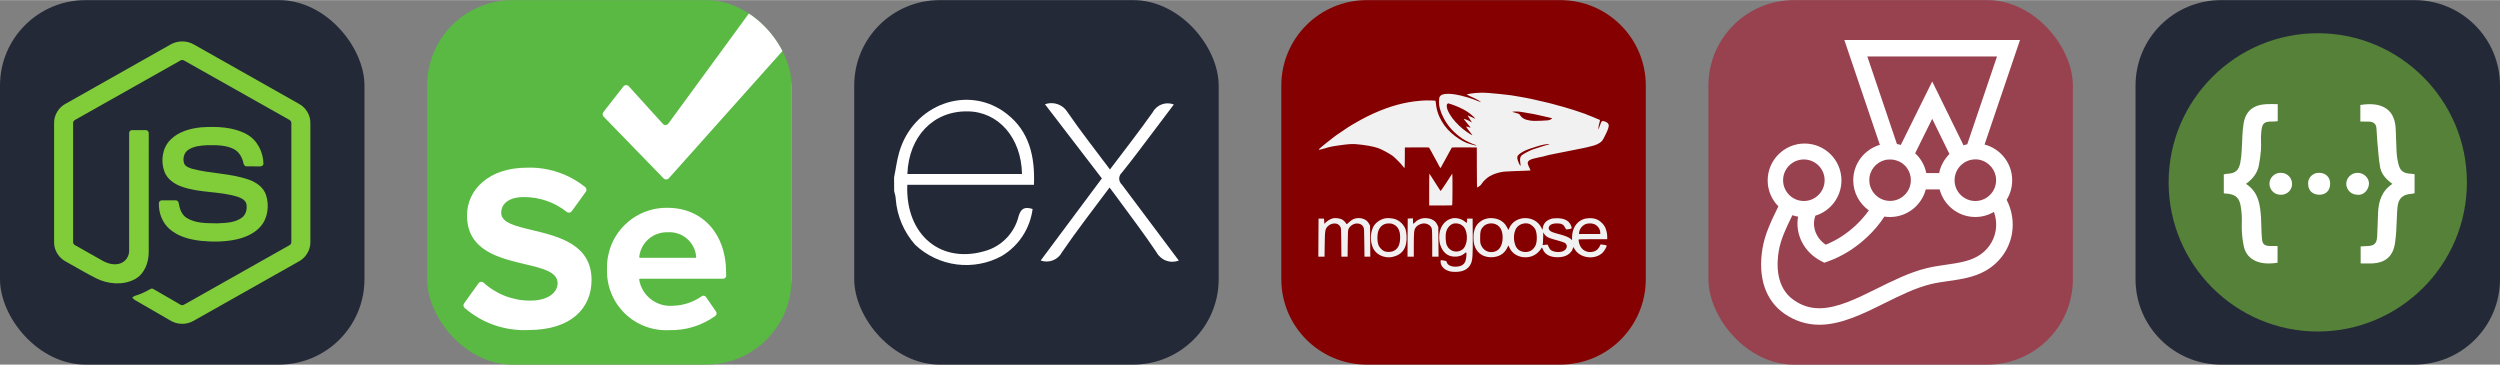
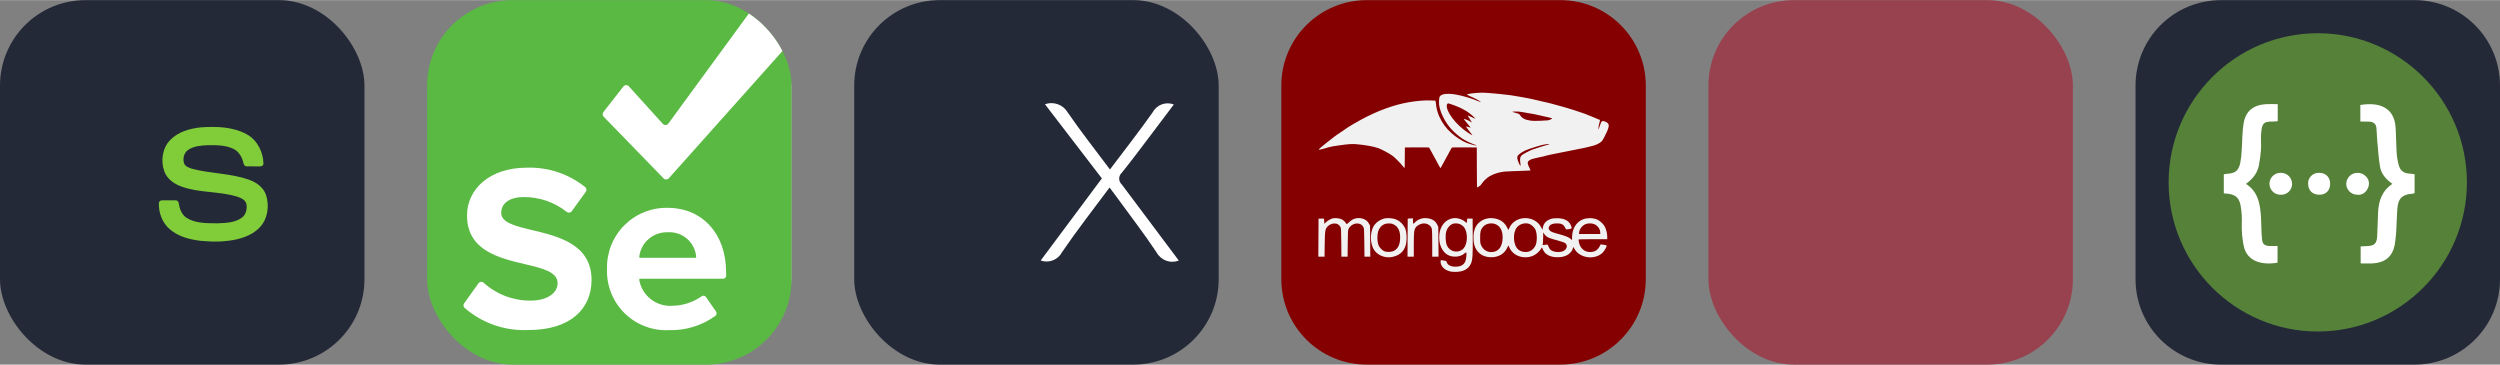
<svg xmlns="http://www.w3.org/2000/svg" width="329" height="48" viewBox="0 0 1756 256" fill="none" version="1.1">
  <rect x="0" y="0" width="1756" height="256" fill="#808080" stroke="none" />
  <g transform="translate(0, 0)">
    <svg width="256" height="256" fill="none" viewBox="0 0 256 256" id="nodejs">
      <style>
#nodejs {
    rect {fill: #242938}

    @media (prefers-color-scheme: light) {
        rect {fill: #F4F2ED}
    }
}
</style>
      <rect width="256" height="256" fill="#242938" rx="60" />
-       <path fill="#81CD39" d="M119.878 31.116C124.797 28.301 131.203 28.288 136.117 31.116C160.839 45.086 185.569 59.033 210.287 73.011C214.937 75.63 218.046 80.804 217.999 86.161V170.206C218.034 175.785 214.617 181.083 209.712 183.642C185.071 197.535 160.442 211.444 135.805 225.337C130.786 228.207 124.251 227.986 119.387 224.88C112 220.598 104.6 216.336 97.212 212.058C95.702 211.158 94 210.442 92.934 208.978C93.877 207.708 95.562 207.55 96.931 206.995C100.014 206.014 102.847 204.44 105.679 202.913C106.396 202.423 107.27 202.611 107.957 203.049C114.274 206.671 120.536 210.399 126.874 213.986C128.226 214.767 129.595 213.73 130.751 213.086C154.931 199.419 179.141 185.805 203.318 172.134C204.214 171.703 204.709 170.752 204.636 169.771C204.653 142.046 204.64 114.317 204.645 86.592C204.747 85.478 204.103 84.455 203.096 83.999C178.541 70.17 153.997 56.321 129.446 42.488C128.575 41.889 127.426 41.888 126.554 42.484C102.002 56.321 77.464 70.183 52.912 84.011C51.909 84.468 51.236 85.475 51.355 86.592C51.36 114.317 51.355 142.046 51.355 169.775C51.268 170.756 51.801 171.687 52.691 172.109C59.242 175.824 65.802 179.513 72.358 183.216C76.052 185.203 80.586 186.385 84.656 184.862C88.246 183.574 90.763 179.909 90.695 176.097C90.729 148.534 90.678 120.967 90.72 93.408C90.631 92.184 91.791 91.173 92.981 91.288C96.129 91.267 99.281 91.246 102.429 91.297C103.743 91.267 104.647 92.585 104.485 93.817C104.472 121.555 104.519 149.293 104.464 177.03C104.472 184.423 101.435 192.467 94.597 196.084C86.174 200.447 75.762 199.522 67.44 195.338C60.236 191.742 53.36 187.498 46.284 183.646C41.366 181.101 37.966 175.782 38.001 170.207V86.161C37.949 80.693 41.182 75.425 45.976 72.844C70.613 58.941 95.246 45.026 119.878 31.116Z" />
      <path fill="#81CD39" d="M141.372 89.335C152.117 88.643 163.62 88.925 173.289 94.219C180.776 98.275 184.926 106.789 185.058 115.106C184.849 116.227 183.676 116.846 182.605 116.769C179.488 116.765 176.369 116.812 173.252 116.748C171.929 116.799 171.161 115.58 170.995 114.411C170.099 110.431 167.928 106.49 164.183 104.57C158.433 101.692 151.767 101.837 145.497 101.897C140.92 102.139 135.998 102.536 132.12 105.227C129.143 107.266 128.239 111.382 129.301 114.697C130.303 117.077 133.05 117.845 135.299 118.553C148.248 121.94 161.97 121.602 174.672 126.059C179.931 127.876 185.075 131.409 186.875 136.915C189.23 144.295 188.198 153.115 182.947 159.039C178.689 163.914 172.488 166.568 166.303 168.009C158.075 169.844 149.536 169.891 141.18 169.076C133.323 168.18 125.146 166.116 119.081 160.763C113.894 156.259 111.361 149.241 111.612 142.469C111.672 141.325 112.811 140.527 113.907 140.621C117.046 140.596 120.186 140.587 123.325 140.626C124.58 140.536 125.509 141.62 125.574 142.802C126.152 146.593 127.577 150.573 130.884 152.82C137.264 156.937 145.271 156.655 152.577 156.77C158.63 156.502 165.425 156.421 170.364 152.42C172.97 150.138 173.742 146.32 173.038 143.036C172.275 140.263 169.374 138.971 166.883 138.126C154.1 134.083 140.224 135.55 127.565 130.977C122.425 129.161 117.455 125.727 115.481 120.447C112.726 112.974 113.988 103.73 119.789 98.006C125.445 92.312 133.609 90.119 141.372 89.335V89.335" />
    </svg>
  </g>
  <g transform="translate(300, 0)">
    <svg width="256" height="256" viewBox="0 0 256 256" fill="none">
      <g clip-path="url(#clip0_404_220)">
        <rect width="256" height="256" rx="60" fill="#59B943" />
        <path fill-rule="evenodd" clip-rule="evenodd" d="M233.776 -6H256V261H253.934C254.456 261 254.956 260.793 255.326 260.425C255.695 260.057 255.902 259.557 255.902 259.037V33.736C256.059 33.278 256.026 32.776 255.812 32.342C255.598 31.907 255.22 31.576 254.76 31.419C254.301 31.263 253.798 31.295 253.363 31.509C252.927 31.722 252.594 32.1 252.438 32.558L169.762 125.144C169.526 125.399 169.239 125.602 168.921 125.741C168.603 125.88 168.259 125.951 167.911 125.951C167.564 125.951 167.22 125.88 166.901 125.741C166.583 125.602 166.297 125.399 166.061 125.144L123.857 81.717C123.499 81.272 123.304 80.718 123.304 80.147C123.304 79.576 123.499 79.022 123.857 78.576L137.793 60.75C138.027 60.426 138.334 60.161 138.69 59.979C139.046 59.797 139.441 59.702 139.841 59.702C140.241 59.702 140.635 59.797 140.991 59.979C141.347 60.161 141.655 60.426 141.888 60.75L165.51 86.822C165.746 87.103 166.041 87.328 166.375 87.483C166.708 87.638 167.071 87.718 167.439 87.718C167.806 87.718 168.17 87.638 168.503 87.483C168.836 87.328 169.131 87.103 169.368 86.822L235.194 -3.173C235.377 -3.439 235.485 -3.749 235.508 -4.071C235.53 -4.393 235.465 -4.715 235.321 -5.003C235.176 -5.292 234.956 -5.536 234.685 -5.712C234.413 -5.887 234.1 -5.987 233.776 -6ZM1.968 -6H0V-4.037C0 -4.557 0.207 -5.057 0.577 -5.425C0.946 -5.793 1.446 -6 1.968 -6ZM0 259.037V261H1.968C1.446 261 0.946 260.793 0.577 260.425C0.207 260.057 0 259.557 0 259.037ZM168.968 163.04C164.08 162.892 159.315 164.577 155.619 167.761C151.923 170.944 149.568 175.392 149.02 180.222C148.996 180.316 148.994 180.414 149.014 180.508C149.034 180.603 149.076 180.691 149.137 180.767C149.198 180.842 149.275 180.902 149.364 180.943C149.452 180.983 149.549 181.003 149.646 181H188.369C188.458 181 188.547 180.982 188.628 180.946C188.71 180.91 188.783 180.857 188.842 180.791C188.901 180.725 188.946 180.647 188.972 180.562C188.998 180.477 189.006 180.388 188.995 180.3C188.614 175.383 186.298 170.813 182.549 167.581C178.8 164.35 173.92 162.718 168.968 163.04ZM26.141 216.003C38.583 226.905 54.797 232.54 71.338 231.709H71.259C101.101 231.709 115.51 216.474 115.51 196.527C115.51 171.51 92.231 165.937 73.871 161.541C61.916 158.678 52.047 156.316 52.047 149.41C52.047 142.813 57.716 138.337 67.794 138.337C78.766 138.235 89.441 141.894 98.03 148.703C98.284 148.92 98.58 149.082 98.899 149.18C99.219 149.278 99.555 149.31 99.887 149.273C100.219 149.236 100.54 149.132 100.831 148.966C101.121 148.801 101.373 148.577 101.573 148.31L111.258 134.882C111.696 134.428 111.941 133.823 111.941 133.193C111.941 132.564 111.696 131.959 111.258 131.505C99.609 122.062 84.922 117.152 69.92 117.684C43.779 117.684 28.031 132.919 28.031 151.216C28.031 175.818 50.43 181.123 68.647 185.437C81.132 188.394 91.652 190.885 91.652 198.805C91.652 205.087 85.353 211.055 72.44 211.055C60.179 211.093 48.361 206.49 39.37 198.176C39.092 198.007 38.782 197.896 38.46 197.847C38.138 197.799 37.81 197.816 37.494 197.897C37.179 197.977 36.882 198.12 36.623 198.316C36.364 198.513 36.146 198.759 35.984 199.04L26.141 212.783C25.748 213.228 25.532 213.8 25.532 214.393C25.532 214.986 25.748 215.558 26.141 216.003ZM209.931 194.319C210.038 194.047 210.087 193.756 210.076 193.465L209.997 190.952C209.997 164.173 193.383 145.876 168.895 145.876C163.245 145.778 157.633 146.824 152.398 148.95C147.164 151.076 142.417 154.239 138.443 158.246C134.468 162.254 131.35 167.024 129.276 172.267C127.202 177.51 126.216 183.119 126.376 188.753C126.148 194.526 127.132 200.282 129.264 205.654C131.397 211.025 134.632 215.893 138.761 219.945C142.89 223.997 147.823 227.143 153.243 229.182C158.663 231.222 164.45 232.109 170.234 231.787C181.812 232.078 193.162 228.544 202.517 221.735C202.942 221.395 203.225 220.91 203.313 220.373C203.4 219.836 203.285 219.287 202.989 218.83L195.903 208.542C195.739 208.29 195.523 208.076 195.27 207.913C195.017 207.751 194.732 207.644 194.435 207.599C194.137 207.555 193.833 207.574 193.543 207.655C193.253 207.736 192.984 207.878 192.753 208.071C186.841 212.219 179.823 214.515 172.596 214.668C167.089 215.121 161.61 213.503 157.239 210.132C152.867 206.76 149.919 201.879 148.974 196.449C148.963 196.356 148.971 196.262 148.997 196.172C149.023 196.082 149.066 195.998 149.125 195.925C149.183 195.852 149.256 195.791 149.338 195.746C149.421 195.701 149.511 195.673 149.604 195.664H207.871C208.164 195.675 208.455 195.625 208.728 195.519C209 195.412 209.248 195.25 209.455 195.044C209.662 194.838 209.824 194.591 209.931 194.319Z" fill="white" />
      </g>
      <defs>
        <clipPath id="clip0_404_220">
          <rect width="256" height="256" rx="60" fill="white" />
        </clipPath>
      </defs>
    </svg>
  </g>
  <g transform="translate(600, 0)">
    <svg width="256" height="256" fill="none" viewBox="0 0 256 256" id="expressjs">
      <style>
#expressjs {
    rect {fill: #242938}

    @media (prefers-color-scheme: light) {
        rect {fill: #F4F2ED}
        path {fill: #000}
    }
}
</style>
      <rect width="256" height="256" fill="#242938" rx="60" />
      <path fill="#fff" d="M228 182.937C225.089 184.04 221.875 184.037 218.965 182.931C216.056 181.824 213.652 179.69 212.209 176.932C203.146 163.365 193.138 150.41 183.519 137.177L179.348 131.617C167.894 146.963 156.44 161.697 145.987 176.988C144.625 179.624 142.352 181.675 139.59 182.759C136.828 183.844 133.766 183.887 130.975 182.882L173.955 125.223L133.977 73.124C136.855 72.085 140.003 72.07 142.89 73.083C145.777 74.096 148.226 76.074 149.824 78.684C159.109 92.251 169.396 105.206 179.626 118.94C189.913 105.317 200.088 92.306 209.596 78.851C210.965 76.257 213.24 74.258 215.988 73.233C218.735 72.208 221.764 72.228 224.497 73.29L208.984 93.863C202.034 103.037 195.195 112.267 187.967 121.219C187.384 121.741 186.918 122.379 186.599 123.093C186.28 123.807 186.115 124.58 186.115 125.362C186.115 126.143 186.28 126.916 186.599 127.63C186.918 128.344 187.384 128.982 187.967 129.504C201.256 147.13 214.433 164.811 228 182.937V182.937Z" />
-       <path fill="#fff" d="M28 124.5C29.168 118.94 29.89 112.879 31.503 107.208C41.122 73.013 80.321 58.779 107.288 79.963C123.079 92.362 127.027 109.933 126.249 129.727H37.285C35.84 165.09 61.361 186.441 93.999 175.543C99.294 173.649 104.033 170.467 107.79 166.283C111.547 162.099 114.202 157.045 115.517 151.578C117.241 146.018 120.021 145.073 125.303 146.685C124.433 153.454 122.04 159.938 118.303 165.649C114.567 171.36 109.584 176.149 103.73 179.657C94.057 184.947 82.96 187.042 72.025 185.644C61.089 184.246 50.876 179.426 42.846 171.873C34.901 162.94 30.097 151.654 29.168 139.735C29.168 137.845 28.445 135.954 28.056 134.175C28.018 130.876 28 127.651 28 124.5ZM37.397 122.109H117.853C117.352 96.477 101.172 78.295 79.599 78.128C55.578 77.795 38.398 95.587 37.341 121.998L37.397 122.109Z" />
    </svg>
  </g>
  <g transform="translate(900, 0)">
    <svg width="256" height="256" viewBox="0 0 256 256" fill="none">
      <path d="M196 0H60C26.863 0 0 26.863 0 60V196C0 229.137 26.863 256 60 256H196C229.137 256 256 229.137 256 196V60C256 26.863 229.137 0 196 0Z" fill="#850000" />
      <path d="M36.149 153.267C34.587 153.678 32.355 154.966 31.3 156.08L30.264 157.127L29.975 153.439H26.152L26.065 166.807L26 180.202H30.351L30.475 171.491C30.619 161.66 30.793 160.727 32.651 158.826C34.003 157.451 36.122 156.685 37.972 156.896C39.532 157.068 40.619 157.77 41.443 159.172C41.998 160.113 42.027 160.784 42.122 170.175L42.209 180.202H46.56L46.647 170.906C46.734 161.986 46.763 161.573 47.383 160.401C49.647 156.222 55.619 155.58 57.584 159.295C58.177 160.401 58.206 161.016 58.293 170.319L58.408 180.202H62.5L62.407 169.294L62.321 158.412L61.495 156.866C59.674 153.411 54.642 152.066 50.47 153.881C49.791 154.177 48.498 155.14 47.587 155.984C46.062 157.424 45.91 157.511 45.592 156.983C44.826 155.667 43.56 154.496 42.294 153.881C40.791 153.208 37.617 152.861 36.149 153.267Z" fill="#F1F1F1" />
      <path d="M72.788 153.294C69.231 154.053 65.79 156.597 64.437 159.525C62.348 163.943 62.435 170.291 64.641 174.585C66.88 178.973 72.673 181.488 77.935 180.405C85.116 178.888 88.462 173.883 87.962 165.433C87.875 163.971 87.609 162.129 87.348 161.283C86.35 158.095 83.467 155.109 80.228 153.908C78.318 153.179 74.731 152.89 72.788 153.294ZM78.818 157.51C81.964 158.97 83.494 161.985 83.467 166.749C83.437 171.579 82.027 174.585 79.084 176.082C77.111 177.1 73.823 177.129 71.992 176.197C70.734 175.525 69.231 174 68.522 172.654C67.199 170.11 67.141 164.174 68.407 161.457C69.817 158.385 72.146 156.866 75.405 156.836C76.823 156.808 77.704 156.981 78.818 157.51ZM98.641 153.381C96.549 153.995 95.285 154.697 94.079 155.926C93.435 156.57 92.813 157.097 92.698 157.097C92.582 157.097 92.467 156.251 92.467 155.196V153.266L90.638 153.351L88.787 153.438L88.701 166.806L88.641 180.202H93.052V171.781C93.081 162.888 93.225 161.428 94.403 159.671C95.228 158.383 97.432 157.154 99.377 156.895C102.168 156.512 105.024 158.124 105.668 160.458C105.877 161.196 105.992 165.02 105.992 170.905V180.202H110.432L110.345 169.734L110.258 159.296L109.492 157.654C108.609 155.811 107.287 154.61 105.198 153.794C103.375 153.09 100.347 152.889 98.641 153.381ZM120.104 153.266C115.666 154.234 112.521 157.597 111.285 162.657C110.728 164.905 110.815 169.177 111.429 171.281C113.23 177.485 117.228 180.557 123.019 180.146C125.252 179.97 127.196 179.211 128.693 177.896C129.692 177.015 129.785 176.985 129.959 177.542C130.255 178.505 129.785 182.276 129.22 183.564C128.108 186.081 125.902 187.221 122.193 187.221C118.875 187.194 116.634 185.963 116.106 183.831C115.962 183.276 115.666 183.129 114.581 182.98C113.899 182.905 113.221 182.798 112.549 182.659C111.935 182.545 111.87 182.632 111.87 183.774C111.899 186.579 114.017 189.037 117.429 190.209C118.934 190.736 120.019 190.88 122.31 190.88C127.608 190.88 131.252 189.007 133.016 185.408C134.339 182.746 134.549 179.646 134.454 165.433L134.367 153.44H130.544L130.457 154.965C130.399 155.811 130.283 156.512 130.198 156.512C130.103 156.512 129.576 156.105 128.989 155.607C126.755 153.649 122.93 152.652 120.104 153.266ZM125.902 157.538C126.727 157.978 127.782 158.766 128.223 159.351C131.519 163.647 130.897 172.51 127.075 175.256C123.342 177.953 118.136 176.485 116.286 172.249C115.342 170.082 115.109 165.172 115.847 162.512C116.402 160.371 117.986 158.326 119.787 157.393C121.37 156.542 124.016 156.597 125.902 157.538ZM144.367 153.41C141.929 154.112 141.193 154.465 139.573 155.694C136.427 158.037 134.961 161.63 134.989 166.891C134.989 170.724 135.576 173.037 137.166 175.497C139.285 178.741 142.899 180.557 147.308 180.587C152.397 180.614 156.424 178.358 158.456 174.353L159.483 172.308L160.394 174.179C163.72 181.171 174.13 182.863 180.043 177.426C180.983 176.574 182.011 175.38 182.307 174.823C182.632 174.239 182.949 173.769 183.036 173.769C183.13 173.769 183.449 174.383 183.745 175.171C185.22 178.684 188.864 180.614 194.068 180.585C197.098 180.585 199.332 180.03 201.364 178.741C202.57 177.983 204.508 175.814 204.508 175.199C204.508 175.084 204.652 174.614 204.834 174.181L205.122 173.356L205.974 174.823C209.657 181.258 219.921 182.689 225.503 177.57C226.946 176.226 228.914 172.749 228.445 172.308C228.299 172.164 227.302 171.925 226.21 171.809L224.274 171.549L223.796 172.54C222.473 175.286 220.595 176.667 217.744 176.898C213.242 177.311 209.858 174.527 208.976 169.764C208.831 168.918 208.772 168.152 208.859 168.065C208.946 167.978 213.508 167.92 218.973 167.92H228.914V166.343C228.914 164.319 228.53 162.331 227.714 160.169C226.767 157.652 223.891 154.848 221.274 153.881C218.446 152.826 214.535 152.89 211.744 154.025C207.068 155.926 204.24 160.669 204.212 166.545V168.562L203.04 167.537C201.774 166.488 199.246 165.462 195.247 164.413C190.772 163.242 189.275 162.655 188.481 161.746C187.628 160.726 187.57 160.055 188.185 158.883C188.864 157.538 190.742 156.808 193.541 156.808C196.742 156.808 198.182 157.538 199.217 159.642C199.802 160.841 200.068 161.132 200.538 161.045C200.864 160.987 201.747 160.841 202.533 160.756C204.182 160.552 204.306 160.112 203.214 157.799C201.774 154.726 198.449 153.15 193.483 153.179C191.155 153.207 190.187 153.323 188.806 153.881C185.805 155.022 184.1 157.04 183.658 159.995L183.449 161.341L182.538 159.583C177.954 150.807 164.305 150.988 160.22 159.873L159.483 161.485L158.456 159.44C157.161 156.866 155.131 155.05 152.369 153.995C149.926 153.063 146.514 152.824 144.367 153.41ZM150.924 157.567C153.952 159.057 155.456 162.102 155.456 166.747C155.427 173.182 152.456 176.985 147.454 176.985C144.394 176.985 141.837 175.286 140.456 172.395C139.725 170.818 139.66 170.435 139.66 166.749C139.66 162.448 139.986 161.224 141.691 159.229C143.723 156.836 147.894 156.077 150.924 157.567ZM174.332 157.241C175.75 157.826 177.658 159.585 178.337 160.9C179.632 163.416 179.834 168.679 178.779 171.751C178.187 173.478 176.573 175.379 175.011 176.139C172.365 177.485 168.541 177.042 166.366 175.14C162.78 172.012 162.339 163.242 165.598 159.468C167.63 157.068 171.539 156.107 174.332 157.241ZM219.856 157.364C222.184 158.356 223.918 160.726 224.005 163.032L224.063 164.261H209.07L209.157 163.386C209.359 160.928 211.063 158.622 213.48 157.423C215.063 156.627 218.092 156.596 219.856 157.364ZM185.864 165.636C187.041 166.719 188.69 167.363 193.924 168.764C196.418 169.438 198.804 170.234 199.217 170.522C201.747 172.336 200.423 175.843 196.859 176.696C194.742 177.187 191.862 176.928 190.157 176.052C188.979 175.467 188.625 175.055 187.894 173.508L187.013 171.694L183.543 172.04L183.747 170.667C183.832 169.908 183.926 167.891 183.926 166.192V163.09L184.481 163.973C184.772 164.443 185.394 165.203 185.864 165.636ZM137.521 65.153C134.837 65.262 130.32 65.978 130.32 66.282C130.32 66.411 133.508 68.003 133.747 68.003C133.979 68.003 137.68 69.854 138.496 70.366C139.573 71.051 140.34 71.675 140.116 71.675C139.971 71.675 136.168 70.207 134.73 69.584C133.558 69.086 128.685 67.64 126.307 67.076C125.028 66.78 124.486 66.665 122.302 66.267C119.078 65.675 115.297 65.645 113.641 66.188C111.285 66.954 110.757 67.894 110.757 71.37C110.757 73.279 110.85 74.096 111.27 75.817C111.444 76.568 111.957 78.21 112.203 78.767C112.268 78.939 112.492 79.481 112.68 79.966C112.875 80.444 113.454 81.672 113.967 82.677C116.835 88.367 121.131 93.116 127.19 97.294C129.096 98.603 134.297 101.09 136.377 101.684C136.906 101.829 137.086 102.132 136.653 102.132C136.168 102.132 131.78 100.916 130.877 100.533C130.534 100.385 130.187 100.248 129.835 100.122C126.713 98.856 122.721 96.262 119.417 93.312C115.797 90.092 112.904 86.139 110.93 81.715C109.666 78.861 108.805 75.528 108.596 72.628C108.466 70.974 108.337 70.568 107.902 70.59C107.757 70.59 106.397 70.538 104.885 70.461C100.802 70.287 95.206 70.735 89.676 71.69C79.091 73.489 67.676 77.653 55.922 84.001C53.967 85.056 52.035 86.155 50.129 87.297C49.907 87.426 49.204 87.852 48.562 88.259C47.92 88.655 47.166 89.105 46.892 89.277C46.285 89.625 39.569 94.187 38.768 94.792C38.462 95.018 37.624 95.64 36.923 96.145C33.734 98.51 26.788 104.17 26.39 104.742C26.194 105.031 26.497 105.175 26.918 105.031C27.127 104.951 27.669 104.844 28.102 104.777C28.552 104.712 29.709 104.409 30.669 104.092C31.646 103.787 32.686 103.469 32.997 103.389C35.368 102.834 36.329 102.638 37.726 102.436C38.348 102.349 39.281 102.212 39.808 102.132C46.322 101.17 49.43 100.931 52.328 101.155C58.633 101.67 64.661 102.732 68.111 103.961C70.691 104.886 75.947 107.727 78.26 109.433C79.591 110.438 83.887 114.712 84.831 116.004C85.571 117.025 86.385 117.914 86.581 117.914C86.639 117.914 86.726 114.66 86.741 110.692L86.785 103.483L95.221 103.433C101.857 103.404 103.701 103.456 103.817 103.6C103.976 103.804 104.36 104.488 105.624 106.831C106.832 109.08 107.424 110.163 107.793 110.822C107.981 111.169 108.429 112 108.805 112.65C109.151 113.309 109.81 114.516 110.258 115.347C110.706 116.179 111.076 116.879 111.076 116.909C111.076 117.053 111.733 117.914 111.849 117.914C111.914 117.914 112.071 117.675 112.183 117.408C112.312 117.118 112.651 116.483 112.919 116.005C113.208 115.521 113.72 114.58 114.076 113.931C114.429 113.272 114.914 112.369 115.168 111.936C115.875 110.677 116.611 109.304 117.22 108.19C117.524 107.612 118.009 106.722 118.29 106.195C118.579 105.667 118.999 104.923 119.223 104.518C119.386 104.2 119.569 103.894 119.772 103.6C119.895 103.456 121.79 103.404 128.621 103.433L137.297 103.483L137.34 117.567C137.377 128.664 137.419 131.627 137.586 131.627C137.678 131.613 138.322 131.244 138.981 130.782C139.906 130.132 140.31 129.734 140.737 128.996C141.72 127.326 144.489 124.695 146.354 123.675C148.614 122.425 151.045 121.512 153.569 120.965C156.136 120.423 156.887 120.344 162.707 120.133C173.334 119.764 174.911 119.699 174.991 119.62C175.033 119.575 174.889 119.157 174.687 118.68C174.463 118.217 174.073 117.356 173.804 116.786C172.792 114.595 172.792 113.866 173.849 112.794C174.571 112.05 176.429 111.393 179.623 110.757C180.152 110.64 180.809 110.503 181.085 110.401C181.352 110.324 181.692 110.264 181.837 110.264C182.234 110.264 185.429 109.476 186.103 109.224C186.565 109.036 189.066 108.493 192.051 107.916C193.346 107.662 196.715 106.99 199.505 106.433C201.269 106.085 203.113 105.717 203.59 105.623C204.075 105.523 204.762 105.386 205.115 105.319C205.469 105.24 205.931 105.147 206.157 105.11C206.379 105.06 207.508 104.844 208.643 104.605C209.799 104.359 210.949 104.142 211.224 104.105C212.026 104.026 218.07 102.573 219.466 102.132C221.677 101.411 222.334 101.127 223.732 100.187C225.242 99.16 225.654 98.603 227.142 95.64C228.799 92.336 229.038 91.779 229.5 90.391C230.222 88.18 230.179 87.334 229.26 86.409C228.625 85.772 227.244 85.113 226.232 84.969C225.48 84.876 225.386 84.904 225.01 85.309C224.786 85.548 224.598 85.829 224.598 85.931C224.598 86.068 224.339 86.777 223.622 88.498C223.558 88.67 223.413 89.105 223.297 89.451C223.185 89.83 223.052 90.202 222.899 90.565C222.69 91.013 222.677 90.934 222.754 89.69C222.834 88.461 223.045 87.426 223.508 85.866C223.587 85.563 223.702 85.048 223.744 84.73L223.824 84.16L222.162 83.488C220.793 82.928 219.429 82.355 218.072 81.767C217.538 81.555 217.003 81.348 216.466 81.145C215.909 80.944 215.36 80.724 214.818 80.486C214.261 80.243 213.7 80.01 213.134 79.787C212.055 79.374 208.304 78.103 205.115 77.096C204.247 76.822 199.202 75.312 198.702 75.165C197.677 74.891 196.926 74.69 196.463 74.543C196.202 74.479 195.58 74.307 195.095 74.175C192.277 73.394 191.538 73.2 190.526 72.917C189.969 72.751 189.407 72.602 188.842 72.469C188.538 72.389 187.707 72.195 186.998 72.021C185.762 71.718 180.585 70.526 177.782 69.889C177.113 69.731 176.443 69.577 175.772 69.426C175.294 69.32 174.814 69.224 174.332 69.138C173.662 69.015 172.995 68.882 172.329 68.74C171.288 68.535 170.245 68.342 169.2 68.16C168.265 67.993 167.33 67.829 166.394 67.67C161.971 66.874 161.665 66.824 153.728 65.949C148.834 65.394 142.262 64.931 140.658 65.009C140.404 65.009 138.981 65.073 137.521 65.153ZM118.984 73.011C123.213 74.386 127.334 76.25 130.161 78.064C132.402 79.518 135.193 81.832 135.944 82.866L136.27 83.299L135.655 83.061C135.322 82.916 134.613 82.613 134.086 82.359C131.267 81.051 130.964 80.934 130.964 81.225C130.964 81.304 131.621 82.359 132.402 83.538C133.205 84.73 133.847 85.787 133.847 85.879C133.847 85.959 133.544 85.829 133.175 85.576C131.73 84.586 128.345 83.17 128.151 83.459C128.108 83.538 129.15 84.861 130.479 86.409C131.793 87.956 132.885 89.277 132.885 89.372C132.885 89.612 132.626 89.581 131.412 89.133C130.161 88.685 129.835 88.642 129.835 88.939C129.835 89.148 132.546 92.799 133.623 94.065C133.927 94.411 134.165 94.744 134.165 94.824C134.165 95.207 130.414 92.769 127.753 90.665C123.951 87.637 120.278 83.566 118.34 80.205C116.758 77.458 116.208 75.976 116.208 74.349C116.208 73.394 116.258 73.2 116.613 72.869C116.817 72.643 117.076 72.469 117.168 72.469C117.27 72.469 118.066 72.709 118.984 73.011ZM169.605 78.689C171.145 78.963 173.24 79.324 174.252 79.505C175.265 79.679 176.494 79.888 176.978 79.968C177.456 80.061 178.15 80.192 178.503 80.272C178.851 80.351 179.545 80.488 180.021 80.605C181.613 80.951 181.996 81.03 184.592 81.639C187.381 82.296 187.988 82.418 188.842 82.6C189.563 82.737 190.287 83.013 190.287 83.142C190.287 83.185 189.752 83.49 189.117 83.821C187.801 84.48 187.526 84.525 182.11 84.732C178.416 84.891 176.451 84.848 174.652 84.56C171.028 84.003 169.155 82.983 167.695 80.779C167.182 80.025 166.844 79.809 165.672 79.505C165.237 79.376 164.58 79.202 164.232 79.087C163.879 78.978 163.27 78.804 162.881 78.689C161.732 78.386 162.389 78.212 164.71 78.212C166.315 78.212 167.436 78.321 169.605 78.689ZM188.89 100.968C188.757 100.997 188.619 100.997 188.486 100.968C188.377 100.916 188.457 100.889 188.681 100.889C188.905 100.889 188.984 100.916 188.89 100.968ZM188.196 101.155C188.196 101.235 188.009 101.351 187.763 101.396C187.27 101.525 185.312 102.081 184.668 102.291C184.446 102.371 183.728 102.595 183.071 102.782C181.415 103.259 177.41 104.568 176.334 104.981C174.317 105.747 169.566 108.269 168.894 108.934C167.904 109.911 167.593 110.966 167.738 112.976C167.788 113.814 167.904 114.884 167.997 115.347C168.186 116.351 168.076 116.627 167.693 116.128C167.305 115.637 166.487 113.851 166.248 112.976C166.118 112.57 165.974 112.05 165.894 111.791C165.604 110.886 165.72 109.817 166.168 109.16C166.775 108.234 168.959 106.752 171.526 105.523C172.74 104.936 176.283 103.722 179.544 102.767C180.201 102.573 180.917 102.349 181.141 102.291C183.454 101.51 188.196 100.759 188.196 101.155ZM137.482 102.227C137.439 102.269 137.293 102.291 137.178 102.24C137.049 102.19 137.099 102.147 137.271 102.147C137.452 102.132 137.549 102.175 137.482 102.225V102.227Z" fill="#F1F1F1" />
-       <path d="M103.86 133.068V144.228H111.848C117.843 144.228 119.88 144.178 120.025 144.033C120.265 143.795 120.315 121.904 120.076 121.904C119.997 121.904 119.88 122.028 119.83 122.173C119.773 122.317 118.022 125.041 115.935 128.23C112.637 133.27 111.719 134.499 111.719 133.877C111.719 133.767 106.253 125.237 104.858 123.178C104.668 122.91 104.5 122.627 104.358 122.332C104.229 122.091 104.069 121.906 103.99 121.906C103.925 121.906 103.86 126.931 103.86 133.068Z" fill="#F1F1F1" />
    </svg>
  </g>
  <g transform="translate(1200, 0)">
    <svg width="256" height="256" viewBox="0 0 256 256" fill="none">
      <rect width="256" height="256" rx="60" fill="#99424F" />
-       <path d="M213.353 126.495C213.353 114.45 205.073 104.317 193.956 101.422L218.854 28H95.461L120.418 101.654C109.647 104.781 101.715 114.74 101.715 126.552C101.715 135.238 106.057 142.939 112.658 147.687C110.053 151.393 107.042 154.81 103.625 158.052C97.198 164.074 90.076 168.706 82.375 171.775C75.426 167.085 72.415 158.805 75.137 151.393C85.733 148.151 93.434 138.249 93.434 126.61C93.434 112.308 81.796 100.727 67.551 100.727C53.249 100.727 41.61 112.366 41.61 126.668C41.61 133.732 44.506 140.218 49.138 144.85C48.733 145.661 48.327 146.471 47.922 147.34C44.042 155.331 39.642 164.364 37.962 174.497C34.604 194.763 40.105 211.034 53.365 220.241C60.834 225.394 69.057 228 77.916 228C93.145 228 108.605 220.357 123.544 212.945C134.199 207.676 145.2 202.175 156.028 199.511C160.024 198.527 164.193 197.948 168.594 197.311C177.511 196.037 186.718 194.705 194.998 189.899C204.668 184.283 211.269 174.902 213.18 164.132C214.627 155.852 213.18 147.514 209.474 140.218C211.964 136.222 213.353 131.532 213.353 126.495V126.495ZM202.062 126.495C202.062 134.543 195.519 141.086 187.47 141.086C179.422 141.086 172.879 134.543 172.879 126.495C172.879 123.889 173.573 121.399 174.789 119.257C175.253 118.446 175.832 117.635 176.411 116.94C176.99 116.246 177.685 115.609 178.437 115.03L178.495 114.972C178.958 114.624 179.48 114.277 180.001 113.929C180.001 113.929 180.059 113.929 180.059 113.871C180.29 113.756 180.522 113.582 180.753 113.466C180.811 113.466 180.869 113.408 180.927 113.408C181.159 113.292 181.448 113.177 181.738 113.061C182.027 112.945 182.317 112.829 182.548 112.713C182.606 112.713 182.664 112.655 182.722 112.655C182.954 112.598 183.185 112.482 183.417 112.424C183.475 112.424 183.591 112.366 183.649 112.366C183.938 112.308 184.17 112.25 184.459 112.192H184.517L185.386 112.019C185.444 112.019 185.559 112.019 185.617 111.961C185.849 111.961 186.081 111.903 186.312 111.903H186.602C186.891 111.903 187.181 111.845 187.528 111.845H188.281C188.513 111.845 188.686 111.845 188.918 111.903H189.034C189.497 111.961 189.96 112.019 190.423 112.134C197.024 113.524 202.062 119.43 202.062 126.495V126.495ZM111.616 39.581H202.699L181.796 101.248C180.927 101.422 180.059 101.712 179.19 102.001L157.187 57.126L135.125 101.712C134.257 101.422 133.33 101.248 132.404 101.075L111.616 39.581ZM153.017 121.457C151.917 116.014 149.138 111.15 145.2 107.56L157.187 83.356L169.288 108.081C165.698 111.671 163.093 116.246 162.05 121.457H153.017ZM124.008 112.308C124.297 112.25 124.529 112.192 124.818 112.134H124.992C125.224 112.076 125.455 112.076 125.687 112.019H125.918C126.15 112.019 126.324 111.961 126.555 111.961H128.814C129.045 111.961 129.219 112.019 129.393 112.019C129.509 112.019 129.566 112.019 129.682 112.076C129.914 112.134 130.088 112.134 130.319 112.192C130.377 112.192 130.435 112.192 130.551 112.25C130.84 112.308 131.13 112.366 131.361 112.424H131.419C131.651 112.482 131.883 112.54 132.114 112.655C132.172 112.655 132.23 112.713 132.346 112.713C132.52 112.771 132.751 112.829 132.925 112.945C132.983 112.945 133.041 113.003 133.099 113.003C133.33 113.119 133.562 113.177 133.793 113.292H133.851C134.141 113.408 134.372 113.524 134.604 113.698H134.662C134.894 113.814 135.125 113.987 135.357 114.103C135.415 114.103 135.415 114.161 135.473 114.161C135.704 114.277 135.878 114.45 136.11 114.566L136.167 114.624C136.862 115.145 137.499 115.724 138.136 116.303L138.194 116.361C138.773 116.998 139.352 117.693 139.815 118.446C141.321 120.762 142.189 123.483 142.189 126.437C142.189 134.485 135.646 141.028 127.598 141.028C119.549 141.028 113.006 134.485 113.006 126.437C112.948 119.662 117.638 113.929 124.008 112.308V112.308ZM67.03 111.903C75.079 111.903 81.622 118.446 81.622 126.495C81.622 134.543 75.079 141.086 67.03 141.086C58.982 141.086 52.438 134.543 52.438 126.495C52.438 118.446 58.982 111.903 67.03 111.903ZM201.715 162.105C200.441 169.517 195.866 176.002 189.149 179.882C182.838 183.53 175.079 184.688 166.914 185.846C162.456 186.483 157.766 187.178 153.249 188.278C141.205 191.231 129.624 197.021 118.391 202.58C104.031 209.702 90.481 216.419 77.916 216.419C71.373 216.419 65.525 214.566 59.966 210.687C47.227 201.885 47.864 185.383 49.37 176.35C50.759 167.896 54.639 159.963 58.345 152.378C58.576 151.914 58.75 151.509 58.982 151.046C60.255 151.509 61.587 151.856 62.977 152.088C60.777 164.364 67.03 177.045 79.19 183.298L81.39 184.456L83.764 183.588C93.898 179.998 103.278 174.149 111.558 166.332C116.249 161.932 120.244 157.184 123.602 152.03C124.934 152.262 126.266 152.32 127.598 152.32C139.642 152.32 149.775 144.039 152.67 132.922H162.398C165.293 144.097 175.426 152.32 187.47 152.32C192.276 152.32 196.735 150.988 200.557 148.73C202.062 153.072 202.525 157.589 201.715 162.105V162.105Z" fill="white" />
    </svg>
  </g>
  <g transform="translate(1500, 0)">
    <svg width="256px" height="256px" viewBox="0 0 256 256" version="1.1" id="swagger">
      <style>
#swagger {
    path.rect {fill: #242938}

    @media (prefers-color-scheme: light) {
        path.rect {fill: #F4F2ED}
        path[fill="#FFFFFF"] {fill: #173647}
        path.round {stroke: #173647; stroke-width: 10px; fill: #85EA2D}
    }
}
</style>
      <g id="Page-1" stroke="none" stroke-width="1" fill="none" fill-rule="evenodd">
        <g id="swagger-dark" fill-rule="nonzero">
          <path d="M196,0 L60,0 C26.863,0 0,26.863 0,60 L0,196 C0,229.137 26.863,256 60,256 L196,256 C229.137,256 256,229.137 256,196 L256,60 C256,26.863 229.137,0 196,0 Z" id="Path" fill="#242938" class="rect" />
          <g id="Group" transform="translate(23.242, 23.244)">
            <g transform="translate(0, -0)" fill="#558139" id="Path">
              <path d="M104.757,209.512 C46.995,209.512 0,162.521 0,104.756 C0,46.991 46.995,1.13686838e-13 104.757,1.13686838e-13 C162.519,1.13686838e-13 209.514,46.995 209.514,104.758 C209.514,162.521 162.519,209.512 104.757,209.512 Z" class="round" />
            </g>
            <path d="M64.997,70.331 C64.658,74.081 65.122,77.958 64.871,81.749 C64.574,85.543 64.108,89.293 63.347,93.043 C62.288,98.394 58.944,102.439 54.333,105.81 C63.307,111.625 64.321,120.641 64.913,129.785 C65.21,134.716 65.082,139.688 65.591,144.574 C65.971,148.366 67.452,149.336 71.39,149.461 C72.998,149.503 74.646,149.461 76.512,149.461 L76.512,161.175 C64.873,163.155 55.266,159.869 52.894,150.052 C52.13,146.471 51.622,142.805 51.455,139.096 C51.2,135.178 51.622,131.259 51.327,127.341 C50.48,116.595 49.083,112.972 38.758,112.466 L38.758,99.11 C39.519,98.941 40.239,98.814 41,98.731 C46.672,98.435 49.083,96.707 50.311,91.146 C50.905,88.029 51.244,84.868 51.369,81.666 C51.794,75.557 51.624,69.322 52.68,63.254 C54.161,54.532 59.58,50.318 68.596,49.812 C71.135,49.685 73.718,49.812 76.637,49.812 L76.637,61.78 C75.41,61.866 74.351,62.032 73.251,62.032 C65.929,61.778 65.547,64.264 64.997,70.331 Z M79.091,98.056 L78.921,98.056 C74.688,97.846 71.049,101.132 70.836,105.346 C70.625,109.602 73.925,113.227 78.158,113.435 L78.666,113.435 C82.857,113.689 86.452,110.484 86.707,106.314 L86.707,105.893 C86.793,101.638 83.365,98.142 79.091,98.056 Z M105.628,98.056 C101.523,97.929 98.093,101.132 97.967,105.177 C97.967,105.431 97.967,105.641 98.011,105.893 C98.011,110.486 101.142,113.437 105.883,113.437 C110.539,113.437 113.461,110.403 113.461,105.641 C113.417,101.048 110.326,98.015 105.628,98.056 Z M132.802,98.056 C128.485,97.971 124.886,101.386 124.76,105.683 C124.76,109.98 128.23,113.435 132.547,113.435 L132.632,113.435 C136.527,114.109 140.463,110.359 140.718,105.852 C140.927,101.679 137.118,98.056 132.802,98.056 Z M170.089,98.687 C165.179,98.477 162.723,96.834 161.498,92.197 C160.734,89.249 160.27,86.172 160.101,83.138 C159.762,77.491 159.804,71.803 159.423,66.156 C158.534,52.758 148.801,48.082 134.663,50.397 L134.663,62.028 C136.905,62.028 138.641,62.028 140.377,62.069 C143.382,62.111 145.668,63.25 145.963,66.579 C146.26,69.613 146.26,72.688 146.557,75.765 C147.151,81.876 147.488,88.068 148.546,94.094 C149.479,99.066 152.906,102.774 157.179,105.808 C149.69,110.822 147.488,117.984 147.107,126.033 C146.896,131.553 146.768,137.114 146.473,142.678 C146.218,147.733 144.443,149.376 139.321,149.503 C137.882,149.544 136.485,149.671 134.877,149.757 L134.877,161.681 C137.882,161.681 140.632,161.85 143.382,161.681 C151.932,161.175 157.095,157.046 158.79,148.786 C159.509,144.235 159.931,139.644 160.059,135.051 C160.354,130.837 160.314,126.581 160.737,122.411 C161.37,115.879 164.376,113.183 170.936,112.762 C171.572,112.677 172.164,112.552 172.758,112.342 L172.758,98.983 C171.656,98.856 170.892,98.731 170.089,98.687 Z" id="Shape" fill="#FFFFFF" />
          </g>
        </g>
      </g>
    </svg>
  </g>
</svg>